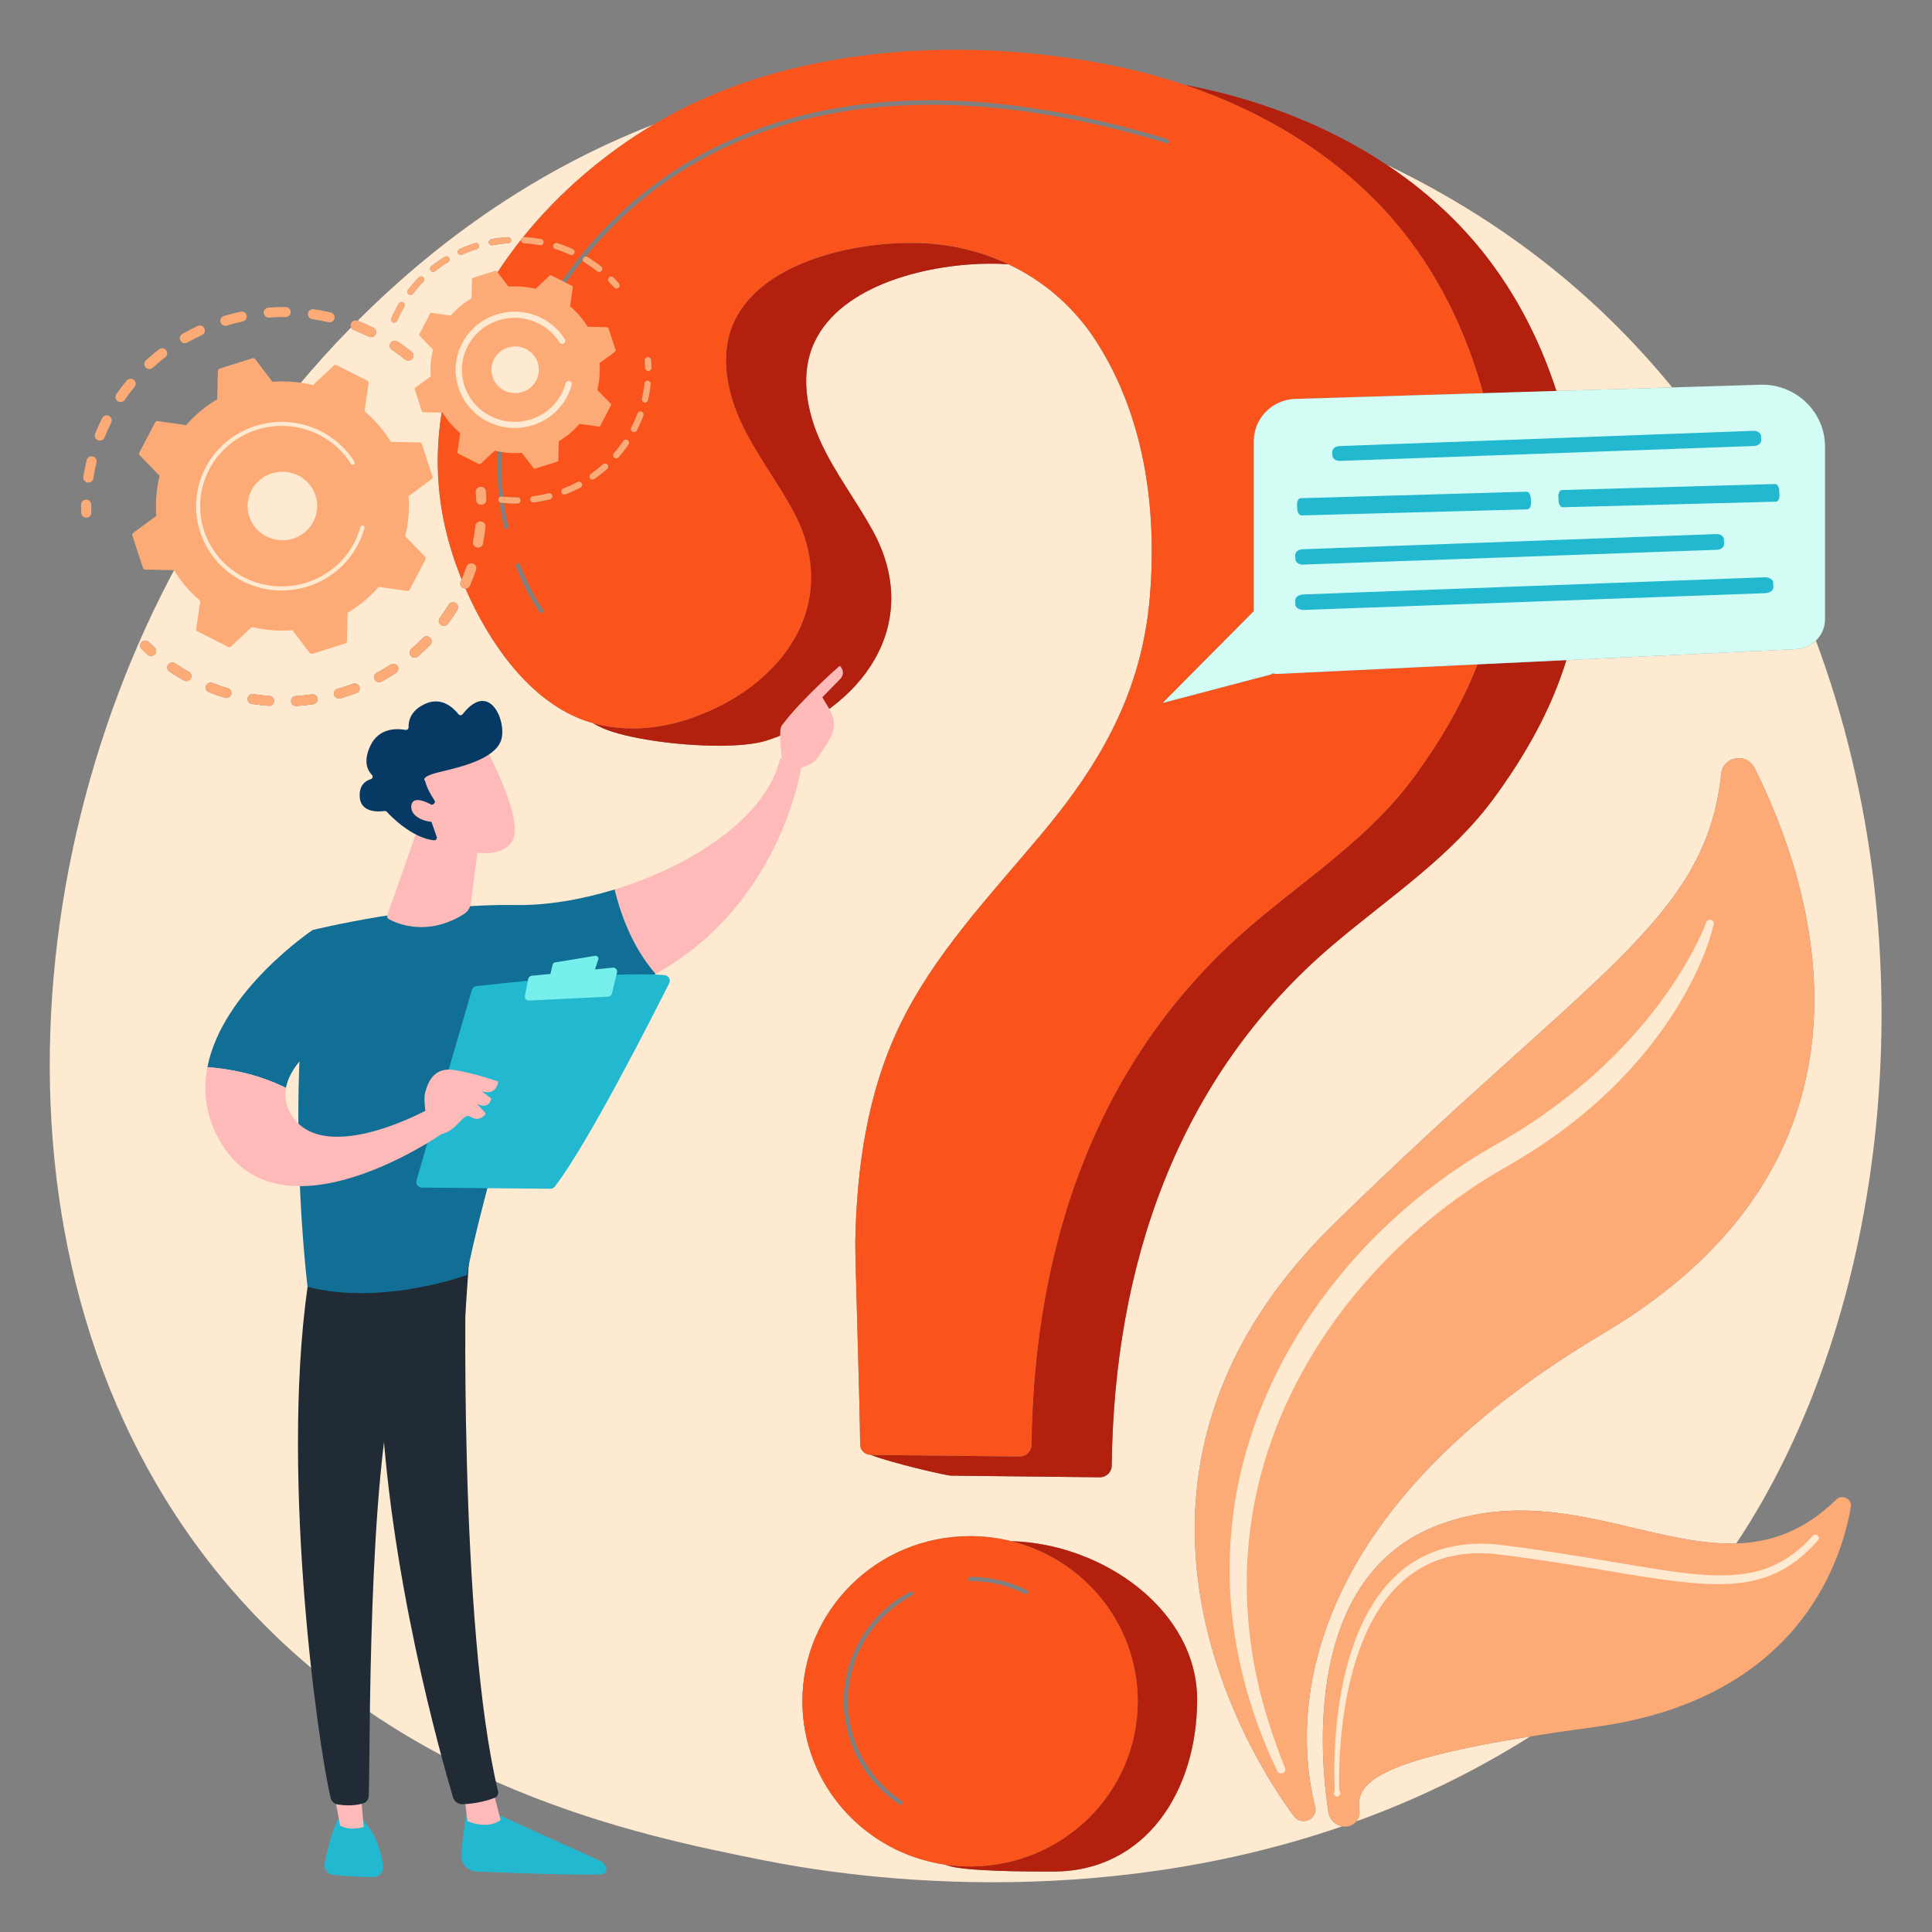
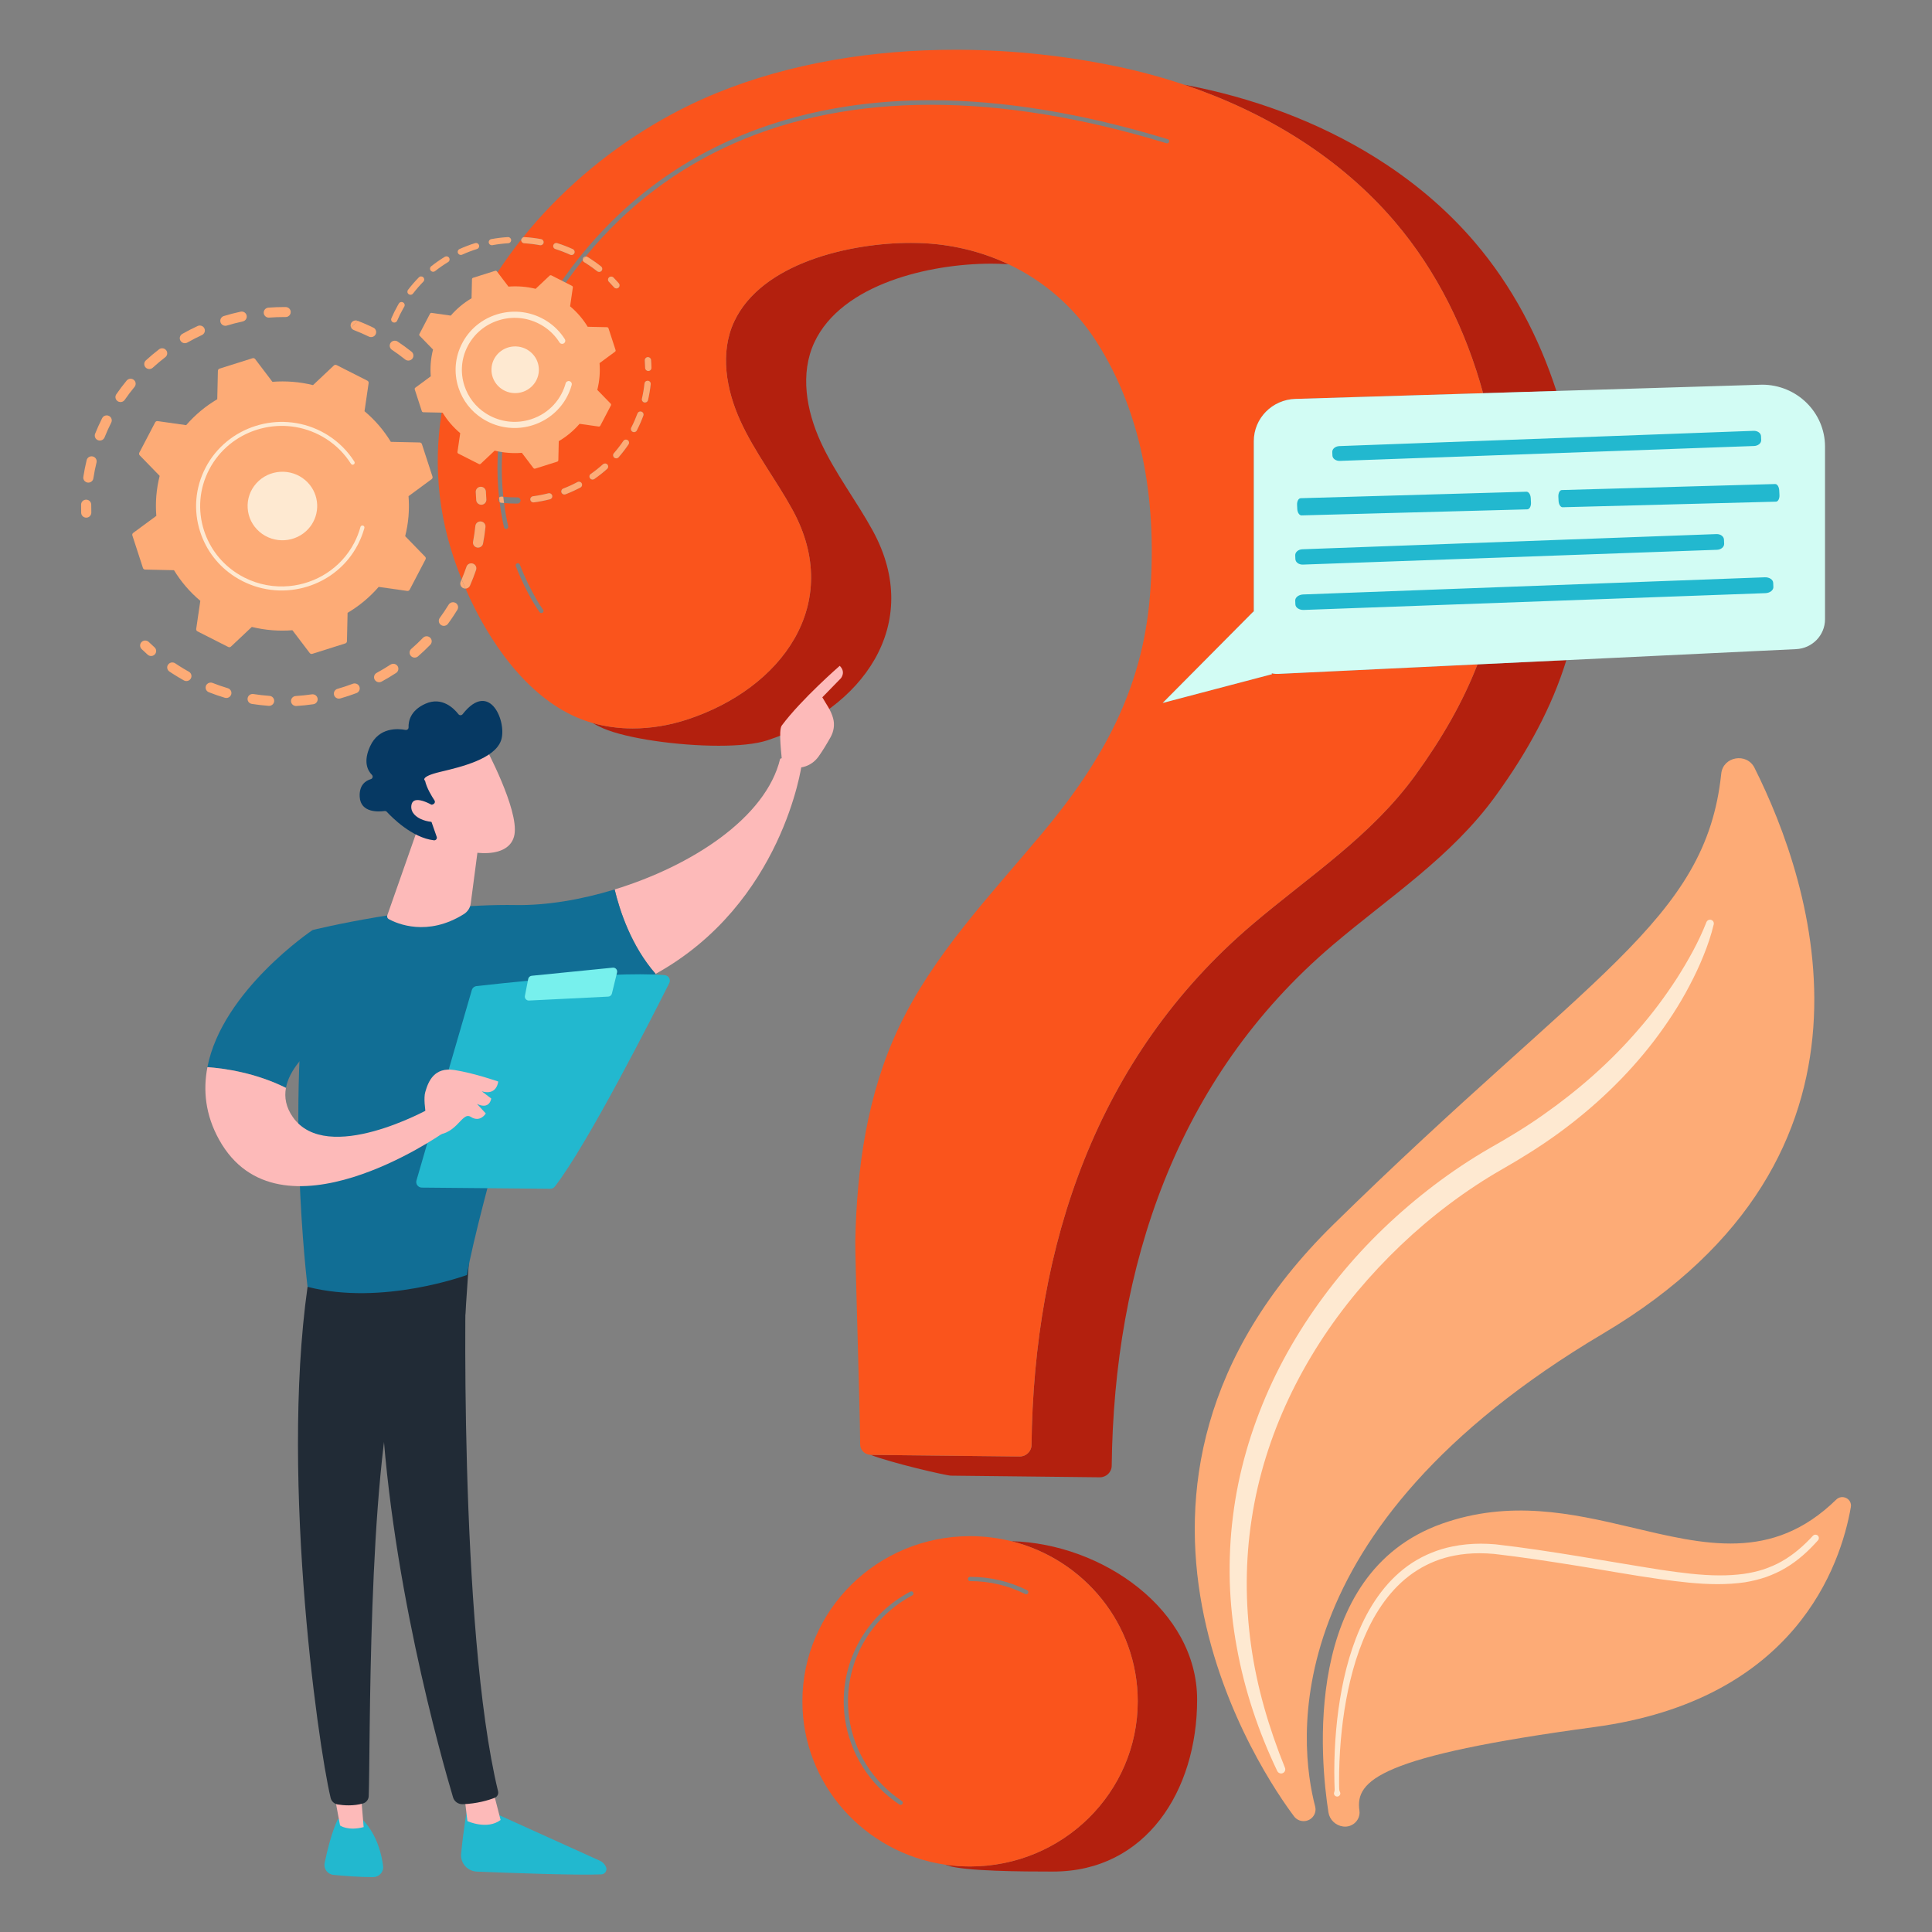
<svg xmlns="http://www.w3.org/2000/svg" fill="none" height="466" viewBox="0 0 466 466" width="466">
  <rect x="0" y="0" width="466" height="466" fill="#808080" stroke="none" />
  <g clip-rule="evenodd" fill-rule="evenodd">
-     <path d="m239.494 453.998c-26.794 0-47.263-3.691-55.427-5.323-29.606-5.924-86.836-17.372-128.212-65.299-62.598-72.51-52.851-186.749-4.295-262.157 3.801-5.904 14.568-23.302 33.113-42.235.127.277.359.508.669.628 1.223.472 2.442 1.003 3.625 1.578.174.085.359.125.541.125.405 0 .796-.199 1.026-.548.026-.039.05-.081.072-.124.299-.597.05-1.32-.556-1.615-1.237-.601-2.512-1.157-3.789-1.651 17.197-17.223 40.791-35.473 71.401-47.359-11.938 7.099-22.834 16.426-31.54 27.253-.194.097-.341.275-.394.493-16.68 20.993-25.124 47.537-17.045 74.408.735 2.445 1.625 4.99 2.666 7.571-.077.183-.155.364-.235.546-.268.612.019 1.321.639 1.585.159.066.322.098.484.098h.045c5.545 12.756 14.694 25.841 26.858 31.068 1.239.532 2.507.98 3.798 1.346.805.472 1.669.908 2.598 1.307 5.635 2.422 17.86 4.177 27.822 4.177 4.719 0 8.928-.393 11.692-1.297 22.852-7.473 37.872-27.925 25.443-50.608-3.979-7.263-9.131-13.898-12.567-21.426-3.438-7.528-5.004-16.463-1.5-23.961 6.588-14.095 27.824-18.983 42.624-18.983.654 0 1.292.009 1.919.028.767.023 1.53.061 2.29.115 8.503 4.026 15.826 10.315 21.114 18.529 11.73 18.216 14.701 40.373 12.985 61.518-1.838 22.627-11.523 39.905-26.038 57.263-12.497 14.942-26.259 29.287-34.564 46.834-7.625 16.11-10.117 33.959-10.461 51.582-.068 3.416 1.101 39.085 1.174 48.92.012 1.389 1.146 2.511 2.555 2.527 4.724 1.879 18.183 5.001 19.343 5.014 7.361.082 28.21.311 35.883.396h.032c1.564 0 2.846-1.236 2.864-2.78.546-47.846 15.488-93.461 53.309-125.594 13.762-11.693 28.583-21.215 39.284-35.973 7.798-10.755 13.577-21.423 17.072-32.751l55.414-2.648c1.864-.09 3.537-.859 4.776-2.059 27.851 74.735 17.406 162.909-19.211 217.764-.466.016-.936.024-1.406.024-7.775 0-15.835-1.99-24.255-3.979-8.422-1.991-17.207-3.982-26.438-3.982-6.093 0-12.382.869-18.889 3.175-33.974 12.046-29.291 57.469-27.384 69.626.27 1.713 1.606 3.053 3.318 3.375-30.29 10.427-59.882 13.481-84.243 13.481zm-11.485-4.24c.164.06.329.12.496.18 4.057 1.444 18.955 1.482 24.641 1.482h.885c22.337 0 34.717-19.465 34.717-41.466 0-21.599-22.8-37.635-44.769-38.212-3.198-.802-6.548-1.228-10-1.228-22.337 0-40.443 17.836-40.443 39.837 0 20.003 14.968 36.564 34.473 39.407zm191.404-266.888c-2.007 0-4.002 1.348-4.252 3.74-3.728 35.642-31.749 48.097-93.569 108.759-65.119 63.9-16.189 133.808-9.46 142.741.462.612 1.149 1.012 1.917 1.114.136.019.269.027.401.027 1.836 0 3.242-1.719 2.764-3.541-3.862-14.759-10.41-66.696 69.481-114.075 72.426-42.952 50.54-108.39 36.494-136.433-.8-1.596-2.291-2.332-3.776-2.332zm-344.015-15.405c-.059 0-.12.004-.18.012-1.284.188-2.589.324-3.88.404-.674.041-1.187.614-1.144 1.279.041.639.579 1.13 1.22 1.13.026 0 .052-.001.079-.003 1.359-.085 2.733-.227 4.084-.424.362-.053.663-.256.847-.536.157-.238.23-.53.184-.833-.09-.598-.612-1.029-1.209-1.029zm-14.466-.076c-.591 0-1.112.423-1.208 1.017-.106.656.348 1.275 1.016 1.379 1.346.212 2.719.37 4.08.467.03.004.061.005.091.005.425 0 .806-.218 1.026-.551.109-.164.178-.357.194-.566.05-.665-.456-1.243-1.131-1.292-1.293-.093-2.597-.243-3.875-.443-.065-.011-.13-.016-.194-.016zm24.613-2.548c-.146 0-.294.025-.438.081-1.21.456-2.455.869-3.697 1.225-.649.184-1.023.854-.834 1.494.156.528.644.869 1.175.869.113 0 .228-.016.342-.048 1.308-.374 2.617-.808 3.891-1.289.251-.095.452-.262.587-.468.206-.312.263-.715.117-1.09-.187-.479-.651-.774-1.143-.774zm-34.727-.202c-.486 0-.947.287-1.138.758-.251.619.055 1.319.682 1.567 1.268.499 2.57.951 3.873 1.34.119.037.239.054.358.054.412 0 .801-.207 1.026-.549.061-.092.11-.194.144-.305.197-.638-.167-1.312-.814-1.506-1.237-.371-2.474-.799-3.679-1.274-.148-.058-.302-.085-.453-.085zm44.046-4.534c-.233 0-.468.065-.676.201-1.076.705-2.198 1.375-3.335 1.99-.593.321-.809 1.053-.483 1.637.223.4.641.626 1.073.626.199 0 .401-.049.588-.15 1.197-.648 2.378-1.352 3.512-2.095.143-.093.261-.212.349-.346.258-.391.272-.911-.007-1.324-.236-.351-.624-.539-1.021-.539zm-53.306-.325c-.391 0-.776.185-1.012.527-.396.551-.236 1.301.322 1.675.298.201.599.398.904.592.84.539 1.709 1.058 2.582 1.546.19.105.398.156.602.156.403 0 .795-.196 1.027-.548.014-.02.027-.042.039-.063.333-.579.127-1.315-.462-1.643-.83-.464-1.655-.957-2.454-1.468-.289-.185-.576-.374-.859-.564-.211-.142-.451-.21-.688-.21zm61.343-6.308c-.322 0-.644.125-.884.374-.893.921-1.838 1.817-2.811 2.663-.505.441-.553 1.203-.106 1.702.242.268.579.407.918.407.287 0 .577-.101.81-.303 1.024-.89 2.019-1.834 2.96-2.805.053-.055.101-.114.141-.177.314-.476.251-1.12-.181-1.526-.238-.224-.542-.335-.847-.335zm-67.88 1.025c-.317 0-.633.121-.873.361-.475.477-.466 1.238.015 1.705.477.461.969.917 1.461 1.356.234.208.528.313.82.313.334 0 .667-.135.908-.398.045-.049.084-.1.119-.153.322-.488.246-1.148-.206-1.55-.468-.417-.935-.85-1.388-1.289-.238-.23-.548-.345-.858-.345zm74.246-9.24c-.417 0-.822.209-1.05.584-.676 1.105-1.397 2.18-2.15 3.208-.395.54-.271 1.293.275 1.683.218.154.468.229.717.229.379 0 .754-.174.993-.501.467-.636.925-1.294 1.362-1.959.306-.464.606-.936.899-1.416.35-.57.164-1.31-.415-1.654-.198-.117-.416-.174-.631-.174zm-14.044-63.081c-.392 0-.778.185-1.014.529l-.013.02c-.362.549-.213 1.286.34 1.655 1.093.729 2.165 1.512 3.185 2.326.228.181.5.269.771.269.356 0 .71-.153.952-.447.027-.033.051-.068.075-.103.337-.511.234-1.201-.257-1.593-1.075-.857-2.204-1.681-3.354-2.448-.21-.14-.449-.208-.686-.208zm1.624-9.326c-.263 0-.518.133-.649.373-.088.151-.175.302-.261.455-.566 1.004-1.083 2.046-1.534 3.095-.163.379.017.816.401.976.096.04.196.059.294.059.252 0 .493-.125.634-.338.024-.036.045-.075.062-.116.43-1.0.923-1.994 1.465-2.955.082-.146.163-.289.247-.429.208-.356.085-.812-.276-1.018-.12-.069-.253-.102-.384-.102zm4.727-6.172c-.197 0-.394.076-.543.227-.928.944-1.808 1.957-2.615 3.012-.247.333-.184.796.149 1.043.136.101.296.15.454.15.229 0 .457-.102.606-.296.769-1.007 1.609-1.974 2.494-2.873.033-.035.064-.073.091-.113.192-.293.155-.688-.109-.94-.146-.14-.336-.21-.526-.21zm6.113-4.842c-.136 0-.273.036-.398.111-1.138.693-2.243 1.462-3.283 2.287-.326.26-.377.727-.116 1.047.149.183.369.278.59.278.167 0 .333-.054.473-.164.993-.787 2.046-1.52 3.131-2.18.1-.06.178-.138.237-.228.154-.234.167-.544.008-.797-.142-.228-.389-.353-.642-.353zm7.13-3.223c-.076 0-.152.011-.228.035-1.275.4-2.538.88-3.753 1.429-.38.171-.545.613-.372.987.128.273.402.434.688.434.105 0 .213-.022.314-.068 1.16-.523 2.364-.982 3.58-1.363.173-.054.314-.165.405-.304.119-.18.158-.41.087-.632-.103-.317-.399-.519-.721-.519zm7.716-1.421c-.016 0-.032.001-.048.001-1.336.082-2.681.246-3.993.489-.411.076-.68.466-.605.869.069.358.387.607.742.607.047 0 .095-.004.141-.013 1.252-.231 2.534-.388 3.808-.466.25-.015.462-.147.588-.338.085-.129.13-.286.121-.451-.024-.395-.358-.699-.754-.699zm204.617 382.122c.579-.7.883-1.623.741-2.611-.933-6.477 3.596-11.836 41.216-17.871-13.802 8.718-27.942 15.407-41.957 20.482zm48.257-345.016c-4.234-13.028-10.674-25.311-19.661-35.847-6.164-7.226-13.371-13.461-21.289-18.723 14.928 7.149 29.084 16.006 41.943 26.618 10.017 8.266 18.98 17.356 26.94 27.101z" fill="#fee9d1" />
    <path d="m314.05 439.228c-.767-.102-1.455-.502-1.916-1.114-6.73-8.933-55.659-78.841 9.46-142.741 61.819-60.662 89.841-73.117 93.569-108.759.434-4.161 6.147-5.161 8.027-1.408 14.047 28.043 35.932 93.481-36.493 136.433-79.892 47.379-73.344 99.316-69.482 114.075.512 1.951-1.137 3.786-3.165 3.514z" fill="#fdab76" />
    <path d="m323.959 440.553c-1.817-.244-3.258-1.626-3.539-3.411-1.907-12.156-6.59-57.58 27.384-69.626 16.363-5.801 31.346-2.497 45.327.807 17.976 4.246 34.296 8.494 49.761-6.611 1.446-1.413 3.878-.182 3.534 1.796-2.449 14.027-13.347 46.519-61.839 53.056-51.902 6.998-57.743 12.862-56.695 20.138.323 2.243-1.654 4.156-3.933 3.851z" fill="#fdab76" />
    <path d="m309.004 427.763c-.383 0-.747-.217-.92-.57-4.526-9.462-7.906-19.521-9.778-29.906-.956-5.187-1.522-10.457-1.684-15.745-.128-5.288.098-10.599.774-15.861 1.3-10.534 4.318-20.853 8.662-30.568 4.358-9.719 10.114-18.798 16.839-27.079 6.723-8.292 14.521-15.711 23.049-22.193 4.272-3.233 8.739-6.224 13.402-8.913 4.565-2.579 8.898-5.201 13.097-8.185 8.377-5.894 16.119-12.699 22.781-20.466 3.372-3.848 6.425-7.968 9.215-12.262 2.734-4.303 5.29-8.843 7.129-13.538l.024-.062c.141-.36.492-.582.862-.582.11 0 .223.02.332.061.435.166.671.622.567 1.058-.635 2.644-1.478 5.126-2.484 7.588-.987 2.461-2.125 4.861-3.366 7.208-2.455 4.711-5.4 9.167-8.628 13.412-6.496 8.469-14.355 15.909-23.017 22.218-4.32 3.137-8.939 6.019-13.503 8.624-4.446 2.54-8.723 5.381-12.82 8.458-8.2 6.153-15.635 13.293-22.199 21.121-13.081 15.671-22.363 34.58-25.419 54.714-1.56 10.044-1.579 20.327-.173 30.455 1.388 10.141 4.322 20.07 8.191 29.644.21.512-.04 1.091-.56 1.298-.121.049-.248.071-.373.071z" fill="#fee9d1" />
    <path d="m322.522 433.331c-.277 0-.543-.149-.679-.408-.101-.192-.111-.407-.044-.596l.007-.015c.158-.44.109-.849.094-1.269l-.04-1.253-.029-2.504c.002-1.67.039-3.339.113-5.005.152-3.336.439-6.668.892-9.982.923-6.619 2.447-13.219 5.159-19.434 2.683-6.173 6.744-12.073 12.64-15.926 2.936-1.893 6.248-3.239 9.681-3.924 2.265-.469 4.569-.676 6.866-.676 1.184 0 2.364.055 3.537.156 13.511 1.544 26.754 4.095 40.032 6.168 4.69.688 9.428 1.324 14.103 1.324 1.916 0 3.822-.107 5.711-.361 1.614-.232 3.204-.58 4.747-1.069 1.529-.526 3.031-1.14 4.433-1.949 2.824-1.588 5.306-3.761 7.526-6.17l.006-.007c.162-.176.387-.266.611-.266.197 0 .394.07.553.21.332.297.36.801.069 1.134-2.249 2.549-4.818 4.906-7.821 6.68-1.49.903-3.099 1.607-4.739 2.207-1.655.564-3.357.973-5.074 1.257-2.211.319-4.418.448-6.614.448-4.67 0-9.297-.589-13.846-1.203-6.709-.941-13.334-2.166-19.982-3.225-6.627-1.062-13.332-2.09-19.932-2.852-1.211-.116-2.427-.177-3.641-.177-2.049 0-4.091.177-6.086.573-3.182.606-6.223 1.815-8.945 3.531-5.485 3.441-9.465 8.916-12.167 14.843-2.734 5.956-4.359 12.405-5.389 18.912-.508 3.26-.854 6.546-1.064 9.844-.104 1.648-.172 3.297-.205 4.95l-.018 2.477.016 1.236c.011.41-.008.83.197 1.22.194.37.048.824-.327 1.015-.112.057-.232.086-.351.086z" fill="#fee9d1" />
    <path d="m265.282 356.325c-.011 0-.022 0-.032 0-7.673-.085-28.521-.314-35.882-.396-1.16-.013-14.619-3.135-19.344-5.014h.004c7.359.083 28.207.311 35.88.395.012.002.021.002.033.002 1.564 0 2.846-1.236 2.863-2.78.547-47.845 15.488-93.461 53.31-125.595 13.761-11.692 28.582-21.214 39.283-35.972 6.399-8.825 11.439-17.592 14.972-26.713l21.443-1.024c-3.496 11.327-9.275 21.995-17.073 32.75-10.701 14.758-25.522 24.28-39.283 35.973-37.822 32.133-52.763 77.748-53.31 125.594-.017 1.544-1.299 2.78-2.864 2.78zm-91.924-176.45c-9.962 0-22.186-1.755-27.821-4.177-.93-.399-1.794-.835-2.598-1.307 3.133.891 6.398 1.307 9.678 1.307 4.43 0 8.888-.759 13.092-2.134 22.852-7.473 37.871-27.926 25.443-50.607-3.979-7.263-9.132-13.898-12.568-21.426-3.436-7.528-5.003-16.463-1.5-23.961 6.589-14.095 27.825-18.984 42.625-18.984.654 0 1.292.009 1.918.028 7.661.228 15.004 1.991 21.632 5.128-.759-.053-1.522-.092-2.29-.115-.626-.019-1.264-.028-1.918-.028-14.8 0-36.036 4.888-42.625 18.983-3.503 7.498-1.937 16.433 1.5 23.961 3.436 7.528 8.589 14.163 12.568 21.426 12.428 22.683-2.592 43.135-25.443 50.608-2.765.904-6.973 1.297-11.693 1.297zm184.366-85.033c-4.13-15.081-11.067-29.378-21.321-41.4-13.234-15.517-31.284-26.461-50.839-33.028 1 .191 1.993.389 2.984.595 16.277 3.381 32.162 9.587 45.908 18.724 7.919 5.263 15.126 11.497 21.289 18.723 8.988 10.536 15.427 22.819 19.661 35.847z" fill="#b3200e" />
    <path d="m253.148 451.419c-5.686 0-20.584-.038-24.642-1.483-.166-.06-.331-.12-.495-.18 1.949.285 3.941.431 5.97.431 22.337 0 40.444-17.836 40.444-39.838 0-18.601-12.943-34.225-30.444-38.609 21.969.578 44.769 16.613 44.769 38.213 0 22-12.38 41.466-34.717 41.466-.261 0-.558 0-.885 0z" fill="#b3200e" />
    <path d="m245.943 351.308c-.012 0-.021 0-.032 0-7.674-.085-28.522-.314-35.881-.396-.002 0-.002 0-.004 0-1.408-.016-2.543-1.138-2.554-2.527-.074-9.835-1.242-45.504-1.175-48.92.345-17.623 2.837-35.472 10.462-51.582 8.305-17.547 22.066-31.892 34.564-46.834 14.514-17.358 24.199-34.636 26.037-57.263 1.717-21.145-1.255-43.302-12.984-61.518-5.289-8.214-12.611-14.504-21.115-18.529-6.628-3.137-13.971-4.9-21.632-5.128-.626-.019-1.264-.028-1.918-.028-14.8 0-36.036 4.888-42.625 18.984-3.503 7.498-1.936 16.433 1.5 23.961 3.436 7.529 8.589 14.163 12.568 21.426 12.428 22.681-2.591 43.135-25.443 50.608-4.204 1.375-8.662 2.134-13.092 2.134-3.28 0-6.545-.417-9.678-1.307-1.292-.366-2.559-.815-3.798-1.347-12.164-5.226-21.313-18.311-26.858-31.067.391-.015.761-.215.98-.548.039-.055.071-.117.1-.18.54-1.236 1.034-2.507 1.466-3.779.215-.632-.131-1.315-.772-1.527-.128-.042-.26-.063-.388-.063-.513 0-.992.319-1.16.824-.348 1.021-.738 2.043-1.159 3.044-1.042-2.581-1.931-5.126-2.667-7.571-8.079-26.871.366-53.415 17.046-74.408-.01.041-.016.083-.02.126-.025.41.292.763.709.789 1.274.078 2.556.234 3.809.467.048.009.095.013.141.013.258 0 .495-.131.633-.339.053-.079.09-.17.109-.268.077-.404-.194-.793-.604-.87-1.314-.243-2.659-.408-3.995-.489-.016-.001-.032-.002-.048-.002-.122 0-.238.029-.34.08 8.705-10.826 19.601-20.153 31.539-27.253 4.901-2.915 9.98-5.455 15.153-7.569 17.736-7.249 37.729-10.451 57.611-10.451.481 0 .961 0 1.442.006 12.723.099 25.376 1.501 37.338 3.986 5.521 1.147 10.995 2.618 16.358 4.419 19.555 6.567 37.605 17.511 50.839 33.028 10.254 12.022 17.192 26.318 21.322 41.4l-45.286 1.38c-5.581.17-10.019 4.677-10.019 10.178v41.01l-21.983 22.149 26.369-6.938-.061-.213c.415.096.848.147 1.292.147.091 0 .184-.002.277-.007l48.055-2.296c-3.532 9.121-8.573 17.888-14.972 26.712-10.701 14.758-25.522 24.28-39.283 35.973-37.822 32.133-52.763 77.749-53.309 125.594-.018 1.544-1.3 2.78-2.864 2.78zm-121.046-215.45c-.061 0-.123.011-.184.033-.269.101-.402.396-.3.66 2.71 6.987 5.625 10.954 5.747 11.118.103.137.26.21.42.21.106 0 .213-.032.306-.098.231-.167.282-.486.112-.715-.028-.039-2.958-4.032-5.615-10.88-.079-.203-.277-.328-.486-.328zm-9.021-10.084c-.62 0-1.151.463-1.215 1.085-.131 1.269-.319 2.547-.557 3.802-.125.654.312 1.284.977 1.407.077.014.153.02.228.02.418 0 .803-.211 1.025-.547.084-.13.145-.275.175-.436.252-1.32.449-2.668.587-4.003.069-.663-.422-1.254-1.093-1.321-.044-.005-.085-.007-.127-.007zm4.629-4.639c.274 2.169.641 4.192 1.062 6.061.053.239.268.401.505.401.038 0 .075-.003.114-.012.278-.06.456-.333.394-.61-.393-1.744-.737-3.627-1.003-5.638.953.083 1.916.125 2.876.125.119 0 .239 0 .359-.002.263-.003.492-.137.625-.339.079-.119.124-.261.122-.414-.005-.409-.341-.737-.756-.737-.002 0-.005 0-.008 0-.119.001-.236.003-.354.003-1.017 0-2.037-.051-3.045-.148-1.311-12.17.426-28.61 11.915-46.891 2.264-3.602 4.683-7.005 7.247-10.205.034.206.154.397.348.515.19.116.38.234.565.353.884.565 1.747 1.182 2.568 1.833.141.111.308.165.474.165.221 0 .439-.095.59-.277.016-.021.03-.041.045-.062.208-.316.144-.744-.16-.985-.861-.683-1.766-1.329-2.693-1.922-.195-.125-.392-.248-.591-.369-.119-.072-.25-.106-.38-.106-.026 0-.05.001-.075.004 19.84-24.215 48.346-36.608 83.326-36.608 17.409 0 36.424 3.07 56.769 9.28.052.016.103.023.153.023.221 0 .428-.141.496-.36.085-.27-.068-.556-.343-.64-20.511-6.26-39.634-9.395-57.198-9.395-12.318 0-23.87 1.542-34.593 4.629-24.332 7.006-43.655 21.672-57.429 43.589-11.671 18.569-13.406 35.28-12.055 47.635-.101.112-.169.253-.186.412-.032.28.098.54.316.692zm-4.528-3.718c-.032 0-.064 0-.096.003-.673.052-1.178.63-1.125 1.295.05.625.085 1.256.109 1.875.024.651.566 1.162 1.221 1.162.016 0 .031 0 .047-.002.413-.014.772-.23.98-.547.133-.202.207-.444.197-.701-.024-.652-.062-1.315-.113-1.973-.052-.632-.587-1.112-1.22-1.112zm16.481 1.552c-.062 0-.125.008-.189.024-1.218.309-2.465.549-3.707.712-.413.055-.705.429-.649.836.05.374.375.646.747.646.034 0 .068-.002.101-.006 1.303-.171 2.611-.422 3.887-.747.19-.047.344-.164.443-.314.113-.169.154-.382.1-.592-.088-.336-.396-.559-.733-.559zm7.185-2.777c-.122 0-.244.029-.357.089-1.105.587-2.257 1.114-3.425 1.564-.39.15-.582.582-.428.965.115.293.402.473.703.473.092 0 .185-.016.276-.05 1.224-.474 2.433-1.026 3.591-1.641.114-.061.207-.148.275-.249.145-.221.166-.511.032-.759-.138-.25-.398-.392-.667-.392zm6.3-4.391c-.181 0-.364.063-.508.192-.933.834-1.922 1.617-2.944 2.33-.342.24-.422.703-.18 1.039.148.204.38.314.617.314.151 0 .305-.044.436-.137 1.072-.749 2.111-1.569 3.087-2.442.048-.045.091-.095.125-.147.183-.276.162-.651-.074-.906-.149-.161-.354-.243-.559-.243zm5.034-5.764c-.244 0-.483.116-.629.332-.698 1.029-1.466 2.025-2.283 2.96-.268.312-.236.781.08 1.049.142.122.319.18.493.18.212 0 .423-.087.574-.259.856-.98 1.66-2.023 2.393-3.103l.006-.008c.225-.341.13-.799-.215-1.024-.128-.086-.274-.127-.419-.127zm3.493-6.784c-.309 0-.599.189-.711.489-.43 1.162-.936 2.311-1.504 3.414-.189.367-.04.815.332 1 .111.055.228.082.342.082.25 0 .492-.123.634-.34.015-.022.027-.044.04-.069.596-1.156 1.127-2.36 1.576-3.577.142-.387-.06-.813-.452-.954-.085-.032-.172-.046-.257-.046zm1.733-7.412c-.382 0-.71.285-.752.667-.13 1.229-.34 2.463-.622 3.669-.093.401.161.8.568.893.057.013.113.019.169.019.257 0 .496-.13.634-.339.048-.071.083-.151.104-.238.295-1.264.514-2.559.65-3.848.045-.409-.258-.775-.673-.818-.025-.003-.051-.004-.078-.004zm.078-5.699c-.021 0-.04.001-.059.002-.415.033-.728.39-.696.8.047.596.077 1.206.089 1.814.008.406.344.73.756.731.005 0 .01-0.0.014-0.0.26-.005.488-.139.621-.339.078-.12.123-.265.121-.419-.012-.637-.043-1.277-.093-1.902-.032-.39-.362-.687-.753-.687zm-8.864-19.425c-.189 0-.38.07-.525.209-.303.285-.308.757-.018 1.053.425.433.843.885 1.242 1.343.149.172.361.26.574.26.174 0 .349-.059.492-.179.056-.048.102-.102.141-.16.178-.27.163-.633-.06-.89-.418-.48-.857-.954-1.303-1.408-.149-.151-.346-.227-.543-.227zm-13.234-8.094c-.321 0-.617.203-.72.517-.128.392.09.81.489.936 1.213.383 2.415.846 3.575 1.374.103.047.21.069.316.069.252 0 .492-.124.635-.338.019-.029.037-.061.053-.093.174-.374.009-.816-.369-.989-1.216-.554-2.478-1.039-3.748-1.441-.077-.024-.154-.036-.231-.036z" fill="#fa541c" />
    <path d="m248.029 383.963c-.02-.163-.12-.313-.28-.393-4.292-2.144-8.924-3.232-13.768-3.232-.287 0-.519.229-.519.512 0 .021.001.043.003.063.031.254.25.451.516.451 4.68 0 9.154 1.05 13.299 3.121.075.038.155.055.234.055.189 0 .371-.102.463-.281.049-.095.065-.198.052-.296zm-43.218 30.314c1.123 8.122 5.698 15.456 12.711 20.123.127.085.205.216.224.356.018.121-.009.249-.084.359-.1.145-.263.224-.43.224-.101 0-.202-.028-.29-.087-7.258-4.83-11.992-12.418-13.156-20.823-.186-1.34-.281-2.701-.281-4.074 0-11.072 6.157-21.21 16.066-26.457.079-.041.164-.062.247-.062.184 0 .362.098.457.27.031.056.049.115.058.174.03.206-.071.419-.269.522-9.574 5.069-15.521 14.863-15.521 25.558 0 1.32.091 2.628.268 3.917zm23.2 35.49c1.949.284 3.941.431 5.97.431 22.337 0 40.444-17.836 40.444-39.838 0-18.601-12.943-34.226-30.444-38.609-3.198-.802-6.548-1.228-10-1.228-22.337 0-40.443 17.836-40.443 39.837 0 20.003 14.968 36.564 34.473 39.407z" fill="#fa541c" />
    <g fill="#fdab76">
      <path d="m84.672 78.986c-.13-.285-.149-.62-.024-.934.192-.476.652-.766 1.14-.766.149 0 .3.027.447.084.009.003.017.007.026.01-.536.537-1.065 1.072-1.589 1.607z" />
      <path d="m112.284 141.971c-.322-.745-.635-1.488-.933-2.229.422-1.001.811-2.022 1.159-3.043.168-.505.647-.824 1.16-.824.128 0 .26.02.388.063.641.211.987.895.772 1.526-.432 1.273-.926 2.543-1.466 3.779-.029.064-.061.125-.099.18-.22.334-.59.534-.981.548zm3.024-9.885c-.075 0-.151-.006-.228-.02-.665-.123-1.102-.753-.977-1.407.239-1.255.426-2.533.557-3.803.065-.622.595-1.084 1.215-1.084.042 0 .084.001.127.006.671.068 1.162.658 1.093 1.321-.138 1.336-.335 2.684-.587 4.004-.03.161-.091.306-.174.435-.223.337-.608.548-1.026.548z" />
      <path d="m36.444 158.229c-.293 0-.586-.104-.82-.313-.493-.438-.985-.895-1.462-1.356-.482-.467-.491-1.228-.015-1.704.24-.24.556-.362.873-.362.309 0 .619.115.858.346.453.439.92.871 1.388 1.288.452.402.528 1.062.206 1.55-.035.054-.074.104-.119.153-.242.264-.574.398-.909.398z" />
      <path d="m21.312 116.409c-.061 0-.122-.005-.184-.014-.668-.1-1.129-.714-1.028-1.372.207-1.348.476-2.707.801-4.036.135-.553.636-.924 1.189-.924.095 0 .191.011.287.033.657.157 1.062.807.903 1.454-.308 1.263-.564 2.553-.76 3.833-.027.175-.091.336-.183.477-.222.334-.605.549-1.025.549z" />
      <path d="m24.081 106.264c-.149 0-.301-.027-.448-.084-.629-.245-.938-.944-.69-1.564.508-1.268 1.079-2.532 1.695-3.757.212-.425.645-.67 1.096-.67.183 0 .369.04.544.127.605.295.853 1.018.553 1.615-.586 1.163-1.128 2.364-1.61 3.57-.031.078-.069.149-.113.215-.227.346-.618.548-1.026.548z" />
      <path d="m29.068 96.977c-.237 0-.476-.068-.687-.209-.551-.369-.7-1.105-.338-1.653l.015-.021c.78-1.13 1.618-2.239 2.491-3.297.242-.293.595-.445.951-.445.272 0 .544.088.771.27.49.392.591 1.081.255 1.591-.024.036-.05.071-.077.105-.83 1.005-1.626 2.058-2.367 3.131-.237.343-.622.528-1.013.528z" />
      <path d="m36.014 89.013c-.328 0-.656-.13-.897-.385-.46-.488-.429-1.249.064-1.704 1.015-.928 2.084-1.825 3.176-2.664.223-.172.489-.255.752-.255.364 0 .725.16.966.464.33.416.338.979.062 1.399-.072.109-.164.208-.274.293-1.037.797-2.052 1.648-3.016 2.53-.236.215-.535.322-.833.322z" />
      <path d="m98.492 86.971c-.271 0-.543-.088-.771-.269-1.02-.814-2.091-1.596-3.185-2.326-.553-.369-.702-1.105-.34-1.655l.013-.02c.237-.344.622-.529 1.014-.529.236 0 .475.067.686.208 1.15.768 2.278 1.591 3.354 2.448.49.392.593 1.082.257 1.593-.024.035-.048.07-.075.103-.242.294-.596.447-.952.447z" />
      <path d="m44.588 82.782c-.423 0-.835-.216-1.061-.603-.338-.577-.137-1.314.449-1.647 1.2-.682 2.445-1.321 3.7-1.901.168-.077.344-.114.518-.114.46 0 .901.257 1.109.694.186.392.14.832-.083 1.169-.12.182-.292.335-.506.434-1.192.55-2.374 1.158-3.515 1.806-.193.109-.403.162-.611.162z" />
      <path d="m89.509 81.312c-.182 0-.366-.04-.541-.125-1.183-.575-2.403-1.106-3.625-1.578-.31-.12-.543-.35-.669-.628.524-.535 1.053-1.07 1.589-1.607 1.278.494 2.553 1.05 3.789 1.651.606.295.855 1.018.556 1.615-.022.043-.046.085-.072.124-.23.349-.621.548-1.026.548z" />
      <path d="m54.358 78.581c-.523 0-1.007-.332-1.169-.85-.2-.636.162-1.312.808-1.508 1.326-.404 2.684-.756 4.035-1.047.088-.019.176-.028.263-.028.562 0 1.069.385 1.194.948.073.328.003.653-.169.914-.169.257-.437.45-.765.521-1.284.277-2.574.611-3.834.995-.12.037-.242.054-.362.054z" />
-       <path d="m79.486 77.746c-.094 0-.189-.011-.285-.033-1.28-.301-2.589-.55-3.891-.741-.668-.098-1.13-.712-1.03-1.37.091-.598.613-1.028 1.21-1.028.06 0 .12.004.181.013 1.371.201 2.75.464 4.098.781.657.154 1.063.805.907 1.453-.034.138-.09.265-.164.377-.224.339-.61.549-1.026.549z" />
      <path d="m64.831 76.61c-.633 0-1.17-.481-1.219-1.113-.051-.664.453-1.243 1.126-1.295 1.247-.095 2.512-.142 3.766-.142.136 0 .27.001.406.002.676.006 1.219.55 1.213 1.216-.002.238-.074.46-.197.646-.219.331-.598.55-1.027.55-.003 0-.007 0-.01 0-.133-.001-.266-.002-.4-.002-1.187 0-2.384.046-3.563.135-.032.002-.064.004-.095.004z" />
      <path d="m20.802 124.859c-.657 0-1.202-.514-1.222-1.166-.021-.655-.028-1.32-.022-1.977.005-.663.553-1.195 1.223-1.195h.012c.676.007 1.219.551 1.212 1.217-.006.625.001 1.257.021 1.879.008.256-.065.494-.197.693-.211.32-.572.537-.989.549-.013 0-.026 0-.039 0z" />
      <path d="m71.415 170.288c-.641 0-1.179-.49-1.22-1.13-.043-.664.47-1.237 1.144-1.278 1.291-.081 2.597-.217 3.88-.405.061-.007.121-.012.18-.012.597 0 1.119.431 1.209 1.029.045.303-.027.595-.184.834-.184.279-.486.483-.847.535-1.351.197-2.725.339-4.084.424-.026.002-.053.003-.079.003zm-6.502-.033c-.03 0-.06-.001-.091-.004-1.361-.098-2.734-.256-4.08-.468-.668-.104-1.123-.723-1.016-1.379.096-.594.617-1.017 1.208-1.017.064 0 .129.005.194.016 1.278.2 2.582.35 3.875.443.674.049 1.18.627 1.13 1.292-.016.21-.085.402-.194.566-.22.333-.601.551-1.026.551zm16.839-1.747c-.531 0-1.019-.341-1.175-.868-.189-.641.185-1.311.834-1.495 1.243-.355 2.487-.769 3.697-1.225.144-.056.292-.081.438-.081.492 0 .956.295 1.143.774.146.375.089.778-.117 1.091-.136.205-.337.372-.587.467-1.274.481-2.583.915-3.891 1.289-.114.032-.229.048-.342.048zm-27.157-.152c-.118 0-.238-.017-.358-.053-1.303-.39-2.605-.842-3.873-1.341-.628-.247-.933-.948-.682-1.567.191-.471.651-.758 1.138-.758.151 0 .304.027.453.085 1.204.476 2.441.903 3.679 1.274.646.194 1.011.869.814 1.506-.034.111-.083.213-.144.305-.225.342-.613.549-1.026.549zm36.849-3.799c-.432 0-.851-.226-1.073-.625-.326-.585-.109-1.317.483-1.637 1.137-.616 2.259-1.285 3.335-1.991.208-.136.444-.201.676-.201.396 0 .785.188 1.021.539.279.413.265.933.007 1.324-.088.134-.205.253-.349.346-1.133.743-2.315 1.447-3.512 2.095-.187.101-.389.15-.588.15zm-46.487-.283c-.204 0-.411-.05-.602-.156-.873-.488-1.742-1.007-2.582-1.546-.304-.194-.605-.391-.904-.592-.558-.374-.718-1.124-.322-1.674.237-.343.621-.528 1.012-.528.237 0 .477.068.688.21.283.19.57.379.859.564.799.511 1.624 1.004 2.454 1.468.588.328.795 1.064.462 1.643-.013.021-.025.043-.039.063-.232.352-.624.548-1.027.548zm55.063-5.658c-.34 0-.676-.138-.918-.407-.447-.499-.399-1.261.106-1.702.973-.846 1.918-1.742 2.811-2.663.24-.249.562-.374.884-.374.305 0 .609.111.847.335.432.406.495 1.05.181 1.526-.04.064-.089.122-.141.177-.941.971-1.936 1.915-2.96 2.805-.233.202-.523.303-.81.303zm7.041-7.657c-.249 0-.499-.074-.717-.229-.546-.39-.67-1.143-.275-1.683.753-1.028 1.474-2.103 2.15-3.208.228-.375.633-.584 1.05-.584.215 0 .433.057.631.174.579.344.765 1.084.415 1.654-.293.48-.593.952-.899 1.416-.437.665-.895 1.323-1.362 1.959-.239.327-.614.501-.993.501zm5.179-8.99c-.162 0-.325-.032-.484-.098-.62-.264-.907-.973-.639-1.585.08-.182.158-.363.235-.546.298.74.611 1.484.933 2.229-.014 0-.029 0-.045 0z" />
      <path d="m116.084 121.745c-.655 0-1.197-.511-1.221-1.161-.024-.619-.059-1.251-.109-1.876-.053-.664.452-1.242 1.125-1.294.032-.003.064-.003.096-.003.634 0 1.169.48 1.22 1.111.051.658.09 1.321.114 1.973.009.257-.064.499-.197.701-.209.317-.568.534-.981.548-.016.001-.031.001-.047.001z" />
      <path d="m101.762 107.115c-.073-.229-.288-.387-.532-.392l-6.96-.151c-1.672-2.747-3.801-5.251-6.348-7.386l.993-6.784c.035-.238-.087-.471-.304-.582l-7.425-3.764c-.217-.11-.481-.072-.657.094l-5.027 4.739c-3.246-.8-6.552-1.052-9.793-.795l-4.17-5.492c-.146-.193-.4-.273-.632-.199l-7.953 2.51c-.232.073-.392.284-.397.524l-.153 6.856c-2.788 1.647-5.33 3.743-7.5 6.253l-6.886-.978c-.242-.035-.479.085-.59.3l-3.822 7.313c-.112.215-.073.474.095.647l4.811 4.952c-.812 3.197-1.067 6.454-.807 9.645l-5.575 4.108c-.195.144-.277.395-.202.623l2.548 7.833c.074.229.288.387.532.392l6.961.151c1.672 2.747 3.801 5.251 6.348 7.387l-.993 6.783c-.035.238.087.472.304.582l7.426 3.763c.217.111.481.073.657-.093l5.027-4.739c3.246.801 6.552 1.052 9.793.796l4.17 5.492c.146.193.4.273.633.199l7.953-2.51c.232-.073.392-.284.397-.524l.153-6.856c2.789-1.648 5.33-3.744 7.5-6.254l6.887.978c.24.035.478-.085.59-.299l3.822-7.314c.111-.215.074-.474-.096-.647l-4.811-4.952c.812-3.197 1.067-6.453.808-9.645l5.576-4.108c.195-.143.277-.394.201-.623z" />
    </g>
    <path d="m74.414 127.519c-3.061 3.419-8.376 3.749-11.848.732-1.682-1.46-2.686-3.477-2.826-5.682-.141-2.204.598-4.331 2.081-5.986 3.061-3.421 8.376-3.75 11.848-.734 3.159 2.743 3.72 7.323 1.491 10.702-.221.335-.47.659-.746.968z" fill="#fee9d1" />
    <path d="m85.233 133.201c.383-.58.738-1.182 1.065-1.807.102-.196.202-.393.298-.594.474-.983.868-2.003 1.176-3.043l.013-.043c.012-.039.023-.08.035-.12.023-.079.044-.157.066-.236.057-.207-.032-.419-.205-.529-.042-.027-.089-.048-.14-.062-.261-.069-.529.084-.6.341-.362 1.323-.871 2.617-1.513 3.846-3.187 6.101-9.232 9.829-15.703 10.418-3.599.329-7.331-.316-10.776-2.061-.604-.307-1.188-.641-1.75-1.001-3.783-2.422-6.581-6.021-7.976-10.31-1.603-4.925-1.162-10.172 1.241-14.771 4.964-9.499 16.84-13.244 26.479-8.358.594.301 1.171.631 1.728.988 2.413 1.545 4.455 3.593 5.974 6.003.039.062.09.112.149.15.154.098.358.108.525.005.23-.14.301-.437.158-.665-1.595-2.53-3.739-4.68-6.272-6.301-.584-.374-1.19-.722-1.813-1.037-10.12-5.131-22.592-1.192-27.798 8.773-2.523 4.829-2.986 10.335-1.303 15.508 1.464 4.502 4.402 8.28 8.373 10.823.59.377 1.203.728 1.837 1.05 4.903 2.486 10.494 2.941 15.744 1.285 4.572-1.443 8.409-4.338 10.99-8.252z" fill="#fee9d1" />
    <path d="m140.558 62.726c-.027-.171.005-.352.104-.51.133-.194.355-.32.587-.342-.232.284-.46.565-.691.852z" fill="#fdab76" />
    <path d="m121.576 121.331c-.241-.021-.481-.044-.72-.071-.131-.014-.251-.06-.352-.131-.045-.363-.09-.733-.13-1.104.139-.154.344-.249.566-.249.027 0 .054.002.083.003.123.014.248.027.372.04.056.511.117 1.016.181 1.512z" fill="#fdab76" />
    <path d="m128.66 121.18c-.372 0-.697-.272-.747-.646-.056-.407.236-.781.649-.837 1.242-.162 2.489-.402 3.707-.712.064-.015.127-.023.189-.023.337 0 .645.222.733.559.054.209.013.423-.1.591-.099.15-.253.267-.444.315-1.275.325-2.583.576-3.886.746-.034.005-.067.007-.101.007zm7.476-1.904c-.301 0-.588-.18-.703-.474-.154-.382.038-.814.428-.964 1.168-.45 2.32-.977 3.424-1.565.114-.06.236-.088.358-.088.269 0 .529.142.667.391.134.248.113.539-.032.76-.068.101-.161.188-.275.249-1.158.614-2.367 1.167-3.591 1.64-.091.035-.184.051-.276.051zm6.792-3.607c-.237 0-.469-.111-.617-.314-.242-.337-.162-.799.18-1.039 1.022-.714 2.011-1.497 2.944-2.33.144-.129.327-.193.508-.193.205 0 .41.082.559.243.236.256.256.63.074.907-.034.052-.077.102-.125.146-.976.873-2.015 1.694-3.087 2.442-.131.094-.285.138-.436.138zm5.71-5.118c-.174 0-.351-.058-.493-.18-.316-.268-.348-.737-.08-1.05.817-.934 1.585-1.93 2.283-2.959.146-.217.385-.332.629-.332.145 0 .291.041.419.126.345.226.44.684.215 1.025l-.006.008c-.733 1.079-1.537 2.123-2.393 3.103-.151.172-.362.259-.574.259zm4.291-6.321c-.114 0-.231-.026-.342-.082-.372-.184-.521-.633-.332-.999.568-1.103 1.074-2.253 1.504-3.414.112-.3.402-.489.711-.489.085 0 .172.014.257.046.392.141.594.567.452.954-.449 1.217-.98 2.421-1.576 3.577-.013.025-.025.047-.04.069-.142.216-.384.339-.634.339zm2.637-7.149c-.056 0-.112-.006-.169-.019-.407-.092-.661-.492-.568-.893.282-1.205.492-2.439.622-3.669.042-.383.37-.667.752-.667.027 0 .053.001.078.004.415.043.718.409.673.818-.136 1.289-.355 2.584-.65 3.848-.021.087-.056.168-.105.238-.137.209-.376.339-.633.339z" fill="#fdab76" />
    <path d="m148.688 69.572c-.213 0-.424-.088-.573-.26-.399-.458-.818-.91-1.242-1.343-.291-.295-.286-.768.017-1.053.146-.14.337-.209.526-.209.197 0 .394.076.543.227.446.455.885.928 1.303 1.408.223.257.237.62.059.89-.038.058-.085.112-.141.16-.142.12-.317.179-.492.179z" fill="#fdab76" />
    <path d="m95.1 77.802c-.098 0-.198-.019-.294-.059-.385-.16-.564-.597-.401-.976.451-1.048.967-2.091 1.534-3.095.085-.153.173-.304.261-.455.132-.24.387-.373.649-.373.131 0 .264.033.384.102.361.206.484.661.276 1.018-.083.141-.165.283-.247.429-.542.961-1.035 1.955-1.465 2.955-.018.041-.039.08-.062.116-.141.214-.382.338-.634.338zm3.919-6.698c-.157 0-.317-.049-.454-.15-.333-.247-.396-.71-.149-1.043.808-1.055 1.688-2.068 2.615-3.012.149-.151.346-.227.543-.227.189 0 .38.07.526.21.264.252.301.647.109.94-.027.04-.058.077-.092.113-.884.9-1.724 1.866-2.493 2.873-.149.194-.377.296-.606.296z" fill="#fdab76" />
    <path d="m144.513 65.586c-.167 0-.333-.054-.474-.165-.821-.651-1.685-1.268-2.568-1.833-.186-.119-.375-.237-.565-.353-.194-.119-.315-.309-.348-.515.231-.287.458-.569.69-.852.026-.002.05-.004.076-.004.13 0 .261.033.38.106.198.122.395.245.591.37.926.593 1.832 1.239 2.692 1.922.305.241.369.668.161.985-.015.021-.029.042-.045.062-.151.182-.369.277-.59.277z" fill="#fdab76" />
    <path d="m104.481 65.551c-.221 0-.44-.095-.589-.278-.262-.321-.21-.788.115-1.047 1.04-.825 2.146-1.594 3.284-2.287.125-.075.261-.111.397-.111.253 0 .5.125.643.353.158.253.146.564-.008.797-.059.089-.138.168-.237.228-1.085.66-2.138 1.393-3.132 2.18-.139.111-.306.164-.473.164z" fill="#fdab76" />
    <path d="m137.844 61.509c-.106 0-.214-.022-.316-.069-1.16-.528-2.362-.991-3.576-1.374-.399-.126-.617-.544-.488-.936.102-.315.399-.517.719-.517.077 0 .154.012.231.036 1.271.402 2.532.886 3.748 1.441.379.173.544.615.369.989-.016.033-.034.064-.053.093-.142.214-.383.338-.634.338z" fill="#fdab76" />
    <path d="m111.154 61.492c-.286 0-.56-.161-.688-.434-.173-.374-.008-.816.372-.987 1.215-.549 2.477-1.029 3.753-1.429.075-.024.152-.035.228-.035.322 0 .618.202.721.519.07.222.032.452-.087.632-.091.139-.232.249-.405.304-1.216.381-2.42.84-3.58 1.363-.101.046-.209.068-.314.068zm14.577-3.734c.053-.217.2-.396.394-.493-.131.164-.263.328-.394.493z" fill="#fdab76" />
    <path d="m130.369 59.153c-.046 0-.093-.004-.141-.013-1.253-.232-2.535-.389-3.809-.467-.417-.025-.734-.379-.709-.789.004-.043.01-.086.02-.126.131-.165.262-.329.394-.493.102-.051.218-.08.34-.08.016 0 .032.001.048.002 1.336.081 2.681.246 3.995.489.41.076.681.465.604.869-.019.098-.056.189-.109.268-.138.208-.375.339-.633.339z" fill="#fdab76" />
    <path d="m118.631 59.15c-.356 0-.673-.25-.742-.607-.075-.403.194-.793.604-.869 1.313-.242 2.657-.407 3.994-.488.016-.001.032-.002.048-.002.396 0 .729.304.753.699.01.165-.035.322-.12.451-.127.191-.338.323-.588.338-1.274.078-2.556.234-3.808.466-.046.009-.094.013-.141.013z" fill="#fdab76" />
-     <path d="m124.454 121.453c-.96 0-1.923-.041-2.877-.125-.064-.496-.125-1.001-.181-1.512 1.008.098 2.029.148 3.045.148.118 0 .235-.001.354-.003h.008c.415 0 .752.328.756.737.002.153-.043.295-.121.414-.133.202-.363.336-.625.339-.121.002-.241.002-.359.002zm-3.949-.327c-.218-.151-.348-.412-.316-.691.018-.16.085-.3.186-.412.04.371.085.74.13 1.103z" fill="#fdab76" />
    <path d="m156.37 89.481c-.412-0-.749-.324-.757-.731-.011-.608-.041-1.218-.088-1.814-.032-.41.281-.767.696-.8.019-.001.038-.002.059-.002.391 0 .721.297.753.687.05.625.08 1.264.093 1.902.002.154-.043.299-.122.419-.133.2-.36.334-.62.339-.005 0-.009 0-.014 0z" fill="#fdab76" />
    <path d="m146.769 79.182c-.051-.153-.194-.258-.357-.262l-4.658-.101c-1.118-1.838-2.543-3.513-4.248-4.943l.665-4.539c.024-.159-.058-.315-.204-.389l-4.968-2.519c-.146-.074-.322-.049-.44.063l-3.364 3.171c-2.172-.535-4.383-.704-6.553-.532l-2.791-3.675c-.097-.129-.267-.182-.423-.133l-5.32 1.68c-.156.049-.263.19-.266.351l-.103 4.588c-1.865 1.102-3.567 2.505-5.019 4.184l-4.608-.655c-.162-.023-.32.058-.394.201l-2.558 4.894c-.075.143-.05.317.064.433l3.218 3.313c-.543 2.139-.713 4.318-.54 6.455l-3.731 2.748c-.129.097-.184.264-.134.417l1.705 5.242c.05.153.192.257.356.262l4.657.1c1.12 1.839 2.543 3.513 4.248 4.944l-.665 4.538c-.022.16.06.316.204.39l4.97 2.518c.144.074.322.049.439-.062l3.364-3.171c2.171.535 4.384.704 6.553.532l2.79 3.675c.098.129.267.183.423.132l5.322-1.679c.156-.049.261-.19.266-.351l.103-4.587c1.865-1.102 3.566-2.505 5.018-4.185l4.607.655c.162.024.321-.057.396-.2l2.556-4.894c.075-.143.05-.317-.062-.433l-3.22-3.313c.543-2.139.715-4.318.54-6.454l3.731-2.748c.131-.096.186-.264.136-.417z" fill="#fdab76" />
    <path d="m128.545 92.91c-1.01 1.129-2.406 1.802-3.93 1.897-1.524.095-2.995-.401-4.141-1.397-2.364-2.054-2.591-5.614-.508-7.95 2.087-2.329 5.707-2.553 8.071-.5 1.146.995 1.83 2.37 1.926 3.871.077 1.221-.24 2.406-.905 3.413-.152.231-.324.454-.513.665z" fill="#fee9d1" />
    <path d="m136.075 96.861c.26-.395.502-.806.726-1.234.444-.849.801-1.743 1.061-2.66.011-.041.022-.083.033-.124.089-.32-.049-.646-.317-.818-.064-.042-.138-.074-.216-.095-.402-.107-.816.13-.927.526-.234.859-.564 1.696-.979 2.489v0c-.022.043-.046.087-.069.13-1 1.869-2.434 3.421-4.171 4.562-.944.619-1.979 1.116-3.084 1.476l-.027.008c-.027.009-.054.017-.082.026-3.237 1.022-6.686.741-9.708-.792-.391-.197-.77-.414-1.133-.647-2.449-1.567-4.26-3.898-5.164-6.675-1.037-3.189-.752-6.585.805-9.563 1.556-2.975 4.195-5.18 7.432-6.202 3.238-1.022 6.687-.741 9.709.792.385.195.758.408 1.119.639 1.561 1 2.884 2.326 3.867 3.886.061.096.139.174.231.232.237.152.553.166.809.009.354-.218.465-.676.244-1.026-1.1-1.746-2.579-3.229-4.326-4.348-.404-.258-.822-.497-1.252-.715-3.383-1.715-7.24-2.029-10.862-.886-3.622 1.143-6.577 3.605-8.316 6.939-1.74 3.331-2.061 7.13-.899 10.699 1.01 3.106 3.037 5.713 5.776 7.467.407.26.83.502 1.267.724 6.549 3.32 14.523 1.137 18.453-4.819z" fill="#fee9d1" />
    <path d="m302.421 147.404-21.983 22.149 26.369-6.938z" fill="#d2fcf4" />
    <path d="m433.226 156.573-124.911 5.971c-3.208.153-5.894-2.367-5.894-5.53v-50.619c0-5.501 4.437-10.008 10.019-10.178l112.578-3.431c8.383 0 15.179 6.694 15.179 14.952v41.629c0 3.848-3.067 7.019-6.971 7.207z" fill="#d2fcf4" />
    <path d="m422.947 103.917-99.881 3.681c-.981.037-1.754.677-1.72 1.427l.037.865c.032.742.841 1.312 1.811 1.277l99.884-3.592c.983-.035 1.755-.676 1.724-1.427l-.043-.954c-.032-.743-.841-1.313-1.812-1.277z" fill="#22b8cf" />
    <path d="m414.007 128.823-99.881 3.662c-.981.036-1.752.699-1.718 1.476l.04.895c.032.769.843 1.361 1.812 1.326l99.887-3.571c.98-.034 1.753-.696 1.719-1.474l-.043-.988c-.034-.771-.843-1.363-1.816-1.326z" fill="#22b8cf" />
    <path d="m425.677 139.244-111.346 4.14c-1.093.041-1.957.714-1.923 1.498l.04.905c.034.776.934 1.37 2.016 1.331l111.35-4.048c1.094-.039 1.958-.712 1.925-1.496l-.044-.998c-.034-.778-.936-1.372-2.018-1.332z" fill="#22b8cf" />
    <path d="m368.183 118.602-54.439 1.563c-.534.016-.934.739-.889 1.61l.049 1.006c.043.863.505 1.547 1.034 1.533l54.444-1.459c.535-.014.936-.737.893-1.61l-.057-1.11c-.043-.863-.504-1.548-1.035-1.533z" fill="#22b8cf" />
    <path d="m428.171 116.748-51.457 1.452c-.504.014-.879.737-.836 1.609l.051 1.005c.043.864.482 1.549.983 1.535l51.459-1.348c.507-.013.882-.736.838-1.609l-.056-1.11c-.043-.863-.482-1.548-.982-1.534z" fill="#22b8cf" />
    <path d="m112.759 435.764s-1.029 5.741-1.534 11.424c-.198 2.221 1.541 4.15 3.803 4.243 7.683.316 24.12.928 30.017.669.887-.039 1.467-.933 1.138-1.746-.275-.68-.806-1.231-1.481-1.536l-27.149-12.29z" fill="#22b8cf" />
    <path d="m111.916 432.389.827 6.867s4.755 2.182 8.003-.274l-1.969-7.653z" fill="#fdbab9" />
    <path d="m112.537 303.275c-.358 1.793-1.919 89.494 7.599 128.794.154.643-.176 1.303-.794 1.552-1.46.587-4.323 1.438-7.752 1.553-1.061.033-2.015-.645-2.314-1.649-2.72-9.12-15.756-54.807-17.457-98.45-1.9-48.766 0-1.66 0-1.66l1.114-30.145z" fill="#212b36" />
    <path d="m81.528 438.757s-1.639 2.9-3.226 10.602c-.286 1.391.7 2.722 2.134 2.86 2.537.247 6.443.562 9.572.54 1.442-.009 2.568-1.245 2.394-2.656-.346-2.812-1.426-7.424-4.762-11.019z" fill="#22b8cf" />
    <path d="m80.088 429.921 1.933 10.385s1.911 1.401 5.692.386l-.923-11.175z" fill="#fdbab9" />
    <path d="m74.867 305.968c-7.784 46.271 1.688 114.363 4.883 127.691.196.816.864 1.441 1.704 1.577 1.426.233 3.774.423 6.088-.239.797-.228 1.358-.937 1.39-1.753.429-10.776-.343-76.923 6.91-103.064.367-1.324 1.19-2.48 2.326-3.275l14.075-9.857 1.081-15.934z" fill="#212b36" />
    <path d="m193.369 184.447c-2.29-2.726-5.191-1.436-5.191-1.436-3.433 14.283-21.432 25.863-39.924 31.524 1.208 5.065 3.989 13.634 9.886 20.366 30.689-16.995 35.229-50.454 35.229-50.454z" fill="#fdbab9" />
    <path d="m192.812 185.141c.241.752-2.537 1.895-4.171-1.176-.056-1.471-.965-7.776-.072-8.975 4.755-6.386 13.973-14.391 13.973-14.391 1.559 1.516.276 3.003.276 3.003l-4.473 4.589c.936 1.665 2.077 3.07 2.61 5.084.406 1.525.157 3.156-.625 4.543-.783 1.394-1.856 3.205-2.867 4.623-1.917 2.682-4.651 2.7-4.651 2.7z" fill="#fdbab9" />
-     <path d="m196.387 171.169-4.076 3.403-1.279 3.388 3.633 3.971s1.223-6.723 2.13-8.178c.909-1.454.438-2.158-.408-2.584z" fill="#fdbab9" />
    <path d="m124.465 218.295c-23.326-.381-49.065 6.031-49.065 6.031-6.953 39.964-1.216 86.06-1.216 86.06 18.059 4.664 38.43-2.853 38.43-2.853 3.002-16.704 17.006-63.713 17.006-63.713 11.397-1.394 20.786-4.633 28.518-8.916-5.897-6.732-8.678-15.301-9.886-20.366-8.247 2.525-16.592 3.873-23.788 3.757z" fill="#116e95" />
    <path d="m84.347 246.573-8.947-22.248s-21.788 14.583-25.372 33.071c4.117.3 11.609 1.354 18.941 5.001 1.611-8.73 15.378-15.824 15.378-15.824z" fill="#116e95" />
    <path d="m100.45 284.734 13.351-45.925c.152-.521.603-.901 1.151-.965 2.418-.277 9.428-1.057 17.519-1.731 9.749-.813 21.07-1.471 27.835-.911.961.079 1.543 1.081 1.115 1.934-3.848 7.665-19.67 38.848-27.594 49.063-.263.34-.67.537-1.101.532l-30.977-.282c-.902-.01-1.546-.861-1.299-1.715z" fill="#22b8cf" />
-     <path d="m133.857 232.134 9.68-1.588c.514-.085.937.401.772.889l-.957 2.86c-.083.249-.304.429-.569.464l-9.314 1.227c-.481.063-.878-.37-.768-.835l.593-2.498c.064-.268.285-.473.563-.519z" fill="#77f0ed" />
    <path d="m126.607 240.21.798-4.092c.081-.41.423-.72.845-.762l19.552-1.955c.657-.066 1.184.529 1.03 1.162l-1.243 5.097c-.1.409-.46.704-.885.725l-19.105.947c-.622.032-1.109-.521-.992-1.122z" fill="#77f0ed" />
    <path d="m103.39 267.506s-24.464 13.619-32.718 1.991c-1.714-2.415-2.123-4.815-1.701-7.102-7.333-3.646-14.824-4.701-18.941-5.001-1.08 5.574-.509 11.503 2.816 17.494 14.458 26.051 53.782-1.44 53.782-1.44z" fill="#fdbab9" />
    <path d="m103.674 273.641s-1.859-7.533-1.109-10.205c.75-2.673 2.204-6.108 7.048-5.345 4.845.764 10.56 2.775 10.56 2.775s-.289 3.481-3.97 2.357l2.282 1.741s-.325 2.786-3.436 1.297l2.124 2.308s-1.335 2.289-3.624.821c-2.288-1.468-3.386 5.159-9.875 4.251z" fill="#fdbab9" />
    <path d="m100.838 199.636-7.422 21.142c-.123.35.023.738.352.918 2.023 1.102 9.312 4.286 18.096-1.199.915-.572 1.539-1.505 1.678-2.563l2.404-18.298z" fill="#fdbab9" />
    <path d="m116.987 180.058s8.151 15.112 7.106 21.218c-1.045 6.104-11.146 5.665-19.967.707l-6.163-16.318z" fill="#fdbab9" />
    <path d="m104.516 193.965c.359-.157.49-.589.277-.913-.654-.982-1.878-2.987-2.268-4.742 0 0-1.466-.923 3.729-2.148 5.194-1.225 12.94-3.126 14.568-7.481 1.588-4.247-2.583-14.924-9.237-6.416-.254.324-.749.33-1.002.007-1.091-1.399-3.958-4.302-7.941-2.542-3.726 1.647-4.146 4.337-4.095 5.693.016.397-.346.708-.745.633-1.883-.354-6.404-.657-8.514 3.91-1.738 3.763-.608 5.893.42 6.934.334.338.187.894-.27 1.031-1.238.374-2.837 1.408-2.677 4.266.222 3.949 4.705 3.602 5.981 3.422.209-.03.42.041.562.194 1.094 1.194 6.026 6.259 11.363 6.87.463.054.82-.396.67-.83l-2.311-6.613c-.108-.308.041-.644.344-.777z" fill="#063963" />
    <path d="m105.446 194.912s-5.803-3.921-6.228-.619c-.423 3.303 5.226 4.785 8.024 3.554z" fill="#fdbab9" />
  </g>
</svg>